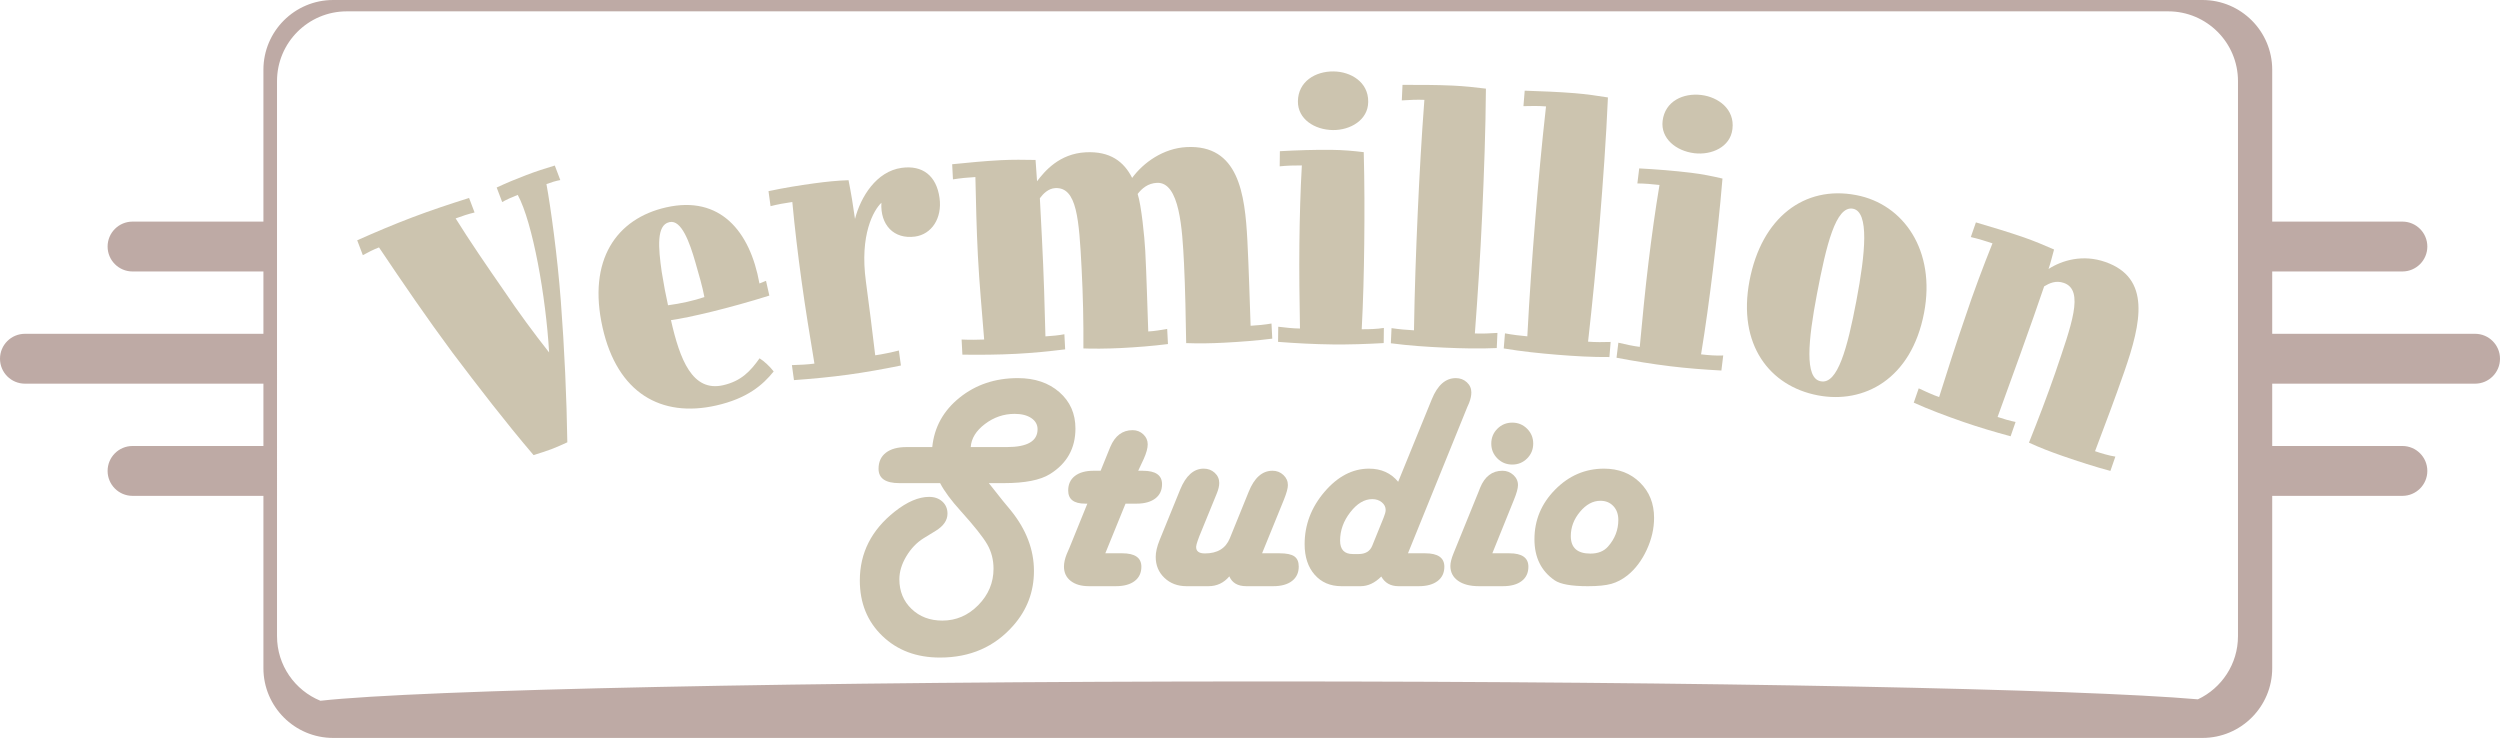
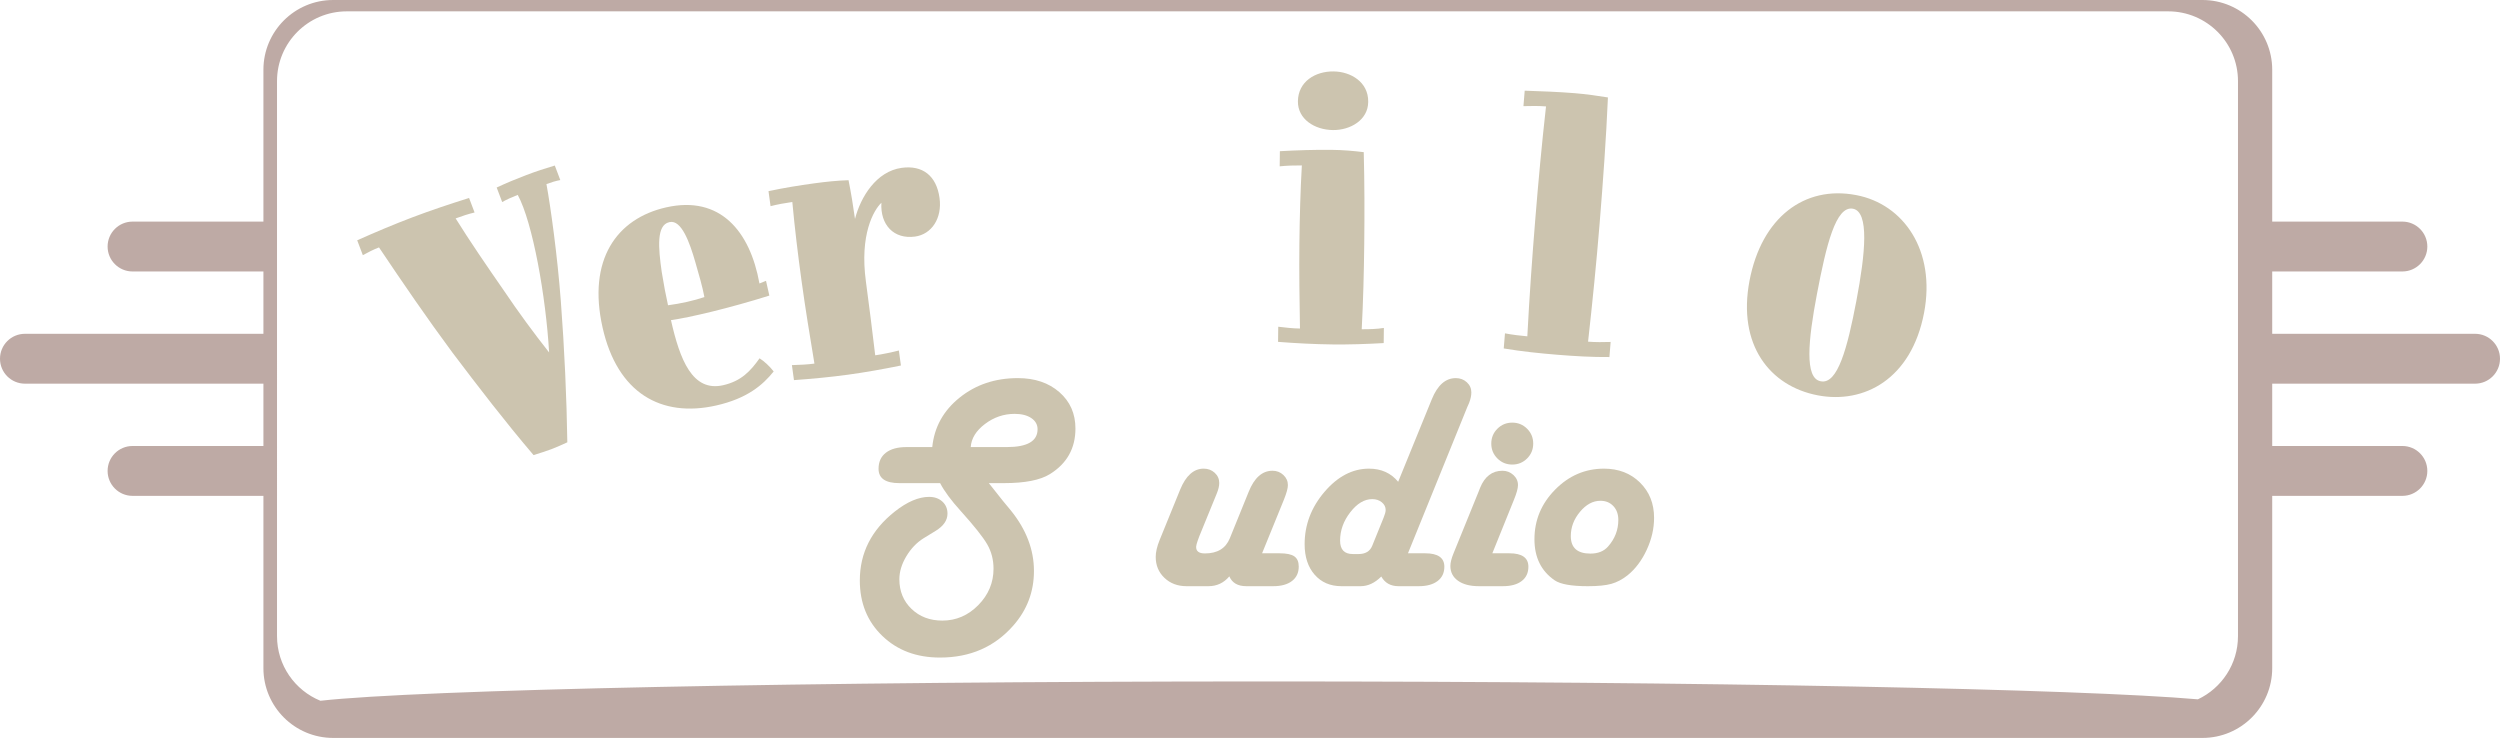
<svg xmlns="http://www.w3.org/2000/svg" version="1.1" viewBox="0 0 300 89">
  <defs>
    <style>
      .cls-1 {
        fill: #ccc4af;
      }

      .cls-2 {
        fill: #beaaa5;
      }
    </style>
  </defs>
  <g>
    <g id="_レイヤー_1" data-name="レイヤー_1">
      <g>
        <g>
          <path class="cls-1" d="M118.66,57.976l1.666,2.1.96,1.159c1.859,2.294,2.788,4.72,2.788,7.279,0,2.486-.821,4.665-2.462,6.536-2.245,2.571-5.185,3.857-8.818,3.857-2.813,0-5.118-.866-6.917-2.598-1.799-1.732-2.698-3.95-2.698-6.654,0-3.307,1.4-6.066,4.201-8.274,1.485-1.171,2.855-1.756,4.11-1.756.652,0,1.183.187,1.593.561.41.374.616.857.616,1.448,0,.797-.471,1.485-1.412,2.064l-1.448.887c-.833.519-1.527,1.243-2.082,2.173-.555.93-.833,1.847-.833,2.752,0,1.436.486,2.622,1.458,3.558.972.935,2.206,1.403,3.703,1.403,1.654,0,3.09-.619,4.309-1.856,1.219-1.237,1.829-2.695,1.829-4.373,0-1.062-.248-2.028-.742-2.897-.495-.869-1.563-2.215-3.205-4.038-1.147-1.267-1.968-2.378-2.462-3.332h-4.889c-1.666,0-2.499-.573-2.499-1.72,0-.833.293-1.476.878-1.928.585-.453,1.409-.679,2.471-.679h3.096c.241-2.39,1.334-4.366,3.277-5.93,1.943-1.563,4.273-2.345,6.989-2.345,2.04,0,3.703.561,4.988,1.684s1.928,2.577,1.928,4.364c0,2.378-1.02,4.201-3.06,5.468-1.159.724-3,1.086-5.522,1.086h-1.811ZM116.487,53.648h4.345c2.45,0,3.676-.712,3.676-2.137,0-.555-.251-1.002-.751-1.34-.501-.338-1.168-.507-2.001-.507-1.304,0-2.49.405-3.558,1.213-1.068.809-1.639,1.732-1.711,2.77Z" />
-           <path class="cls-1" d="M136.585,56.491h.561c1.533,0,2.299.537,2.299,1.611,0,.736-.272,1.31-.815,1.72-.543.41-1.292.616-2.245.616h-1.322l-2.426,5.957h2.028c1.533,0,2.299.537,2.299,1.611,0,.736-.269,1.31-.806,1.72-.537.41-1.289.616-2.254.616h-3.241c-.917,0-1.645-.211-2.182-.634-.537-.422-.806-.996-.806-1.72,0-.446.109-.942.326-1.485l.344-.797,2.137-5.269h-.272c-1.352,0-2.028-.525-2.028-1.575,0-.748.268-1.331.806-1.747.537-.416,1.288-.625,2.254-.625h.833l.96-2.372.199-.489c.567-1.34,1.46-2.01,2.68-2.01.495,0,.92.166,1.276.498.356.332.534.733.534,1.204,0,.459-.157,1.038-.471,1.738l-.67,1.43Z" />
          <path class="cls-1" d="M151.45,66.395h2.1c.833,0,1.424.124,1.774.371.35.248.525.655.525,1.222,0,.736-.269,1.313-.806,1.729-.537.416-1.289.625-2.254.625h-3.241c-1.014,0-1.69-.392-2.028-1.177-.664.785-1.497,1.177-2.499,1.177h-2.643c-1.062,0-1.944-.332-2.643-.996-.7-.664-1.05-1.503-1.05-2.517,0-.579.157-1.255.471-2.028l2.462-6.047c.688-1.678,1.63-2.517,2.825-2.517.519,0,.96.166,1.322.498.362.332.543.74.543,1.222,0,.362-.097.779-.29,1.249l-.199.489-1.901,4.653-.199.543c-.109.314-.169.549-.181.706-.024.543.326.815,1.05.815,1.497,0,2.492-.603,2.988-1.811l2.263-5.577c.676-1.69,1.63-2.535,2.861-2.535.507,0,.942.169,1.304.507.362.338.543.742.543,1.213,0,.374-.157.954-.471,1.738l-2.625,6.446Z" />
          <path class="cls-1" d="M168.959,66.395h2.064c1.533,0,2.299.537,2.299,1.611,0,.736-.272,1.31-.815,1.72-.543.41-1.292.616-2.245.616h-2.444c-.942,0-1.63-.386-2.064-1.159-.773.773-1.6,1.159-2.481,1.159h-2.299c-1.34,0-2.411-.459-3.214-1.376-.803-.917-1.204-2.137-1.204-3.657,0-2.329.794-4.424,2.381-6.283,1.587-1.859,3.371-2.788,5.35-2.788,1.46,0,2.625.525,3.494,1.575l4.038-9.904c.688-1.69,1.648-2.535,2.879-2.535.519,0,.96.166,1.322.498.362.332.543.74.543,1.222,0,.374-.091.797-.272,1.267l-.217.489-7.116,17.545ZM162.332,66.486h.688c.833,0,1.382-.332,1.648-.996l1.358-3.35c.169-.41.253-.724.253-.942,0-.362-.154-.67-.462-.923s-.691-.38-1.15-.38c-.942,0-1.82.525-2.634,1.575s-1.222,2.185-1.222,3.404c0,1.074.507,1.611,1.521,1.611Z" />
          <path class="cls-1" d="M179.08,66.395h2.046c1.521,0,2.281.537,2.281,1.611,0,.736-.269,1.31-.806,1.72-.537.41-1.289.616-2.254.616h-2.879c-1.062,0-1.898-.217-2.508-.652-.61-.435-.914-1.026-.914-1.774,0-.398.127-.905.38-1.521l2.988-7.351.199-.507c.555-1.364,1.448-2.046,2.68-2.046.507,0,.944.169,1.313.507.368.338.552.742.552,1.213,0,.386-.163.978-.489,1.774l-2.589,6.41ZM181.47,50.715c.7,0,1.295.244,1.783.733s.733,1.084.733,1.783c0,.7-.244,1.295-.733,1.783s-1.084.733-1.783.733c-.7,0-1.295-.244-1.783-.733s-.733-1.083-.733-1.783c0-.7.244-1.295.733-1.783s1.083-.733,1.783-.733Z" />
          <path class="cls-1" d="M192.478,56.238c1.75,0,3.19.555,4.318,1.666,1.129,1.111,1.693,2.523,1.693,4.237,0,1.292-.296,2.574-.887,3.848-.592,1.274-1.358,2.29-2.299,3.051-.628.495-1.276.836-1.946,1.023-.67.187-1.609.281-2.815.281-1.968,0-3.295-.235-3.983-.706-1.618-1.11-2.426-2.752-2.426-4.925,0-2.293.827-4.279,2.481-5.957,1.654-1.678,3.609-2.517,5.866-2.517ZM192.044,60.094c-.893,0-1.708.441-2.444,1.322-.736.881-1.104,1.853-1.104,2.915,0,1.4.785,2.1,2.354,2.1.917,0,1.623-.283,2.118-.851.821-.929,1.231-1.992,1.231-3.187,0-.688-.199-1.243-.598-1.666-.398-.422-.917-.634-1.557-.634Z" />
        </g>
        <path class="cls-2" d="M297.008,40.055h-24.342v-7.479h15.622c1.652,0,2.992-1.339,2.992-2.992s-1.339-2.992-2.992-2.992h-15.622V8.373c0-4.624-3.749-8.373-8.373-8.373H39.983c-4.624,0-8.373,3.749-8.373,8.373v18.22h-15.706c-1.652,0-2.992,1.339-2.992,2.992s1.339,2.992,2.992,2.992h15.706v7.479H2.992c-1.652,0-2.992,1.339-2.992,2.992s1.339,2.992,2.992,2.992h28.618v7.479h-15.706c-1.652,0-2.992,1.339-2.992,2.992v0c0,1.652,1.339,2.992,2.992,2.992h15.706v20.676c0,4.624,3.749,8.373,8.373,8.373h224.31c4.624,0,8.373-3.749,8.373-8.373v-20.676h15.622c1.652,0,2.992-1.339,2.992-2.992v-0c0-1.652-1.339-2.992-2.992-2.992h-15.622v-7.479h24.342c1.652,0,2.992-1.339,2.992-2.992s-1.339-2.992-2.992-2.992ZM268.558,76.341c0,3.35-1.968,6.239-4.81,7.578-14.209-1.24-58.869-2.146-111.765-2.146-55.335,0-101.658.991-113.535,2.319-3.054-1.249-5.206-4.248-5.206-7.751V9.735c0-4.624,3.749-8.373,8.373-8.373h218.571c4.624,0,8.373,3.749,8.373,8.373v66.606Z" />
        <g>
          <path class="cls-1" d="M42.864,28.835c2.217-.988,4.407-1.916,6.674-2.774,2.223-.841,4.392-1.562,6.751-2.305l.66,1.743c-.687.16-1.575.446-2.272.71,1.655,2.663,3.769,5.749,5.741,8.59,1.819,2.7,3.659,5.193,5.476,7.495-.385-6.681-1.965-15.6-3.764-18.905-.61.231-1.335.555-1.868.856l-.66-1.743c1.144-.532,2.348-1.038,3.568-1.499,1.133-.429,2.239-.797,3.406-1.139l.66,1.744c-.513.094-1.139.281-1.662.479.51,2.797,1.318,8.62,1.726,14.046.431,5.617.705,11.742.78,16.945-.637.291-1.275.582-1.928.829-.654.247-1.324.451-2.125.704-3.404-3.994-6.547-8.086-9.739-12.31-3.056-4.126-5.953-8.361-8.808-12.613-.654.247-1.362.615-1.939.933l-.676-1.787Z" />
          <path class="cls-1" d="M91.922,33.698l.399,1.773c-4.818,1.515-9.627,2.645-11.805,2.945,1.065,4.728,2.567,8.642,6.25,7.812,2.182-.492,3.296-1.698,4.383-3.232.557.352,1.221.967,1.693,1.577-1.305,1.631-3.185,3.249-6.913,4.089-6.592,1.485-11.848-1.488-13.619-9.353-1.822-8.093,1.641-13.076,7.643-14.428,6.456-1.454,10.052,2.848,11.182,9.138l.788-.321ZM80.307,26.664c-1.546.348-1.316,3.067-.898,5.982.226,1.43.519,2.941.754,3.986,1.531-.201,3.122-.56,4.365-.983-.231-1.238-.649-2.672-1.078-4.152-.689-2.424-1.688-5.161-3.097-4.844l-.046.01Z" />
          <path class="cls-1" d="M108.111,43.86c-2.059.423-4.262.818-6.34,1.102-2.124.291-4.307.495-6.496.653l-.246-1.801c.936-.034,1.826-.062,2.703-.182-.541-3.266-1.094-6.624-1.549-9.948-.43-3.14-.819-6.332-1.104-9.445-.877.12-1.794.292-2.613.499l-.246-1.8c1.828-.391,3.623-.684,5.469-.936,1.431-.196,2.869-.345,4.135-.378.294,1.465.568,3.121.776,4.645.675-2.632,2.558-5.712,5.606-6.129,2.493-.341,4.173.935,4.539,3.613.335,2.447-.955,4.364-2.941,4.635-2.539.347-4.19-1.402-4.036-4.058-.915.878-2.633,3.794-1.856,9.473.398,2.909.756,5.87,1.114,8.832.785-.107,2.111-.383,2.838-.576l.246,1.801Z" />
-           <path class="cls-1" d="M140.154,41.287c-1.854.236-3.76.381-5.622.477-1.629.084-3.635.094-4.524.047.023-3.174-.047-6.344-.211-9.509-.31-6.004-.556-9.864-3.162-9.73-.838.043-1.458.682-1.851,1.215l.25,4.84c.216,4.189.337,8.335.419,11.738.652-.034,1.72-.135,2.273-.257l.094,1.815c-1.994.243-3.897.434-5.852.535-2.187.113-4.333.13-6.481.101l-.094-1.815c.936.045,2.102.032,2.707 0-.268-3.393-.579-6.69-.754-10.087-.161-3.118-.229-6.241-.299-9.411-.884.046-1.813.14-2.692.279l-.094-1.815c1.95-.194,3.807-.383,5.854-.489,1.396-.072,2.797-.051,4.152-.027l.179,2.557c.917-1.214,2.676-3.311,5.84-3.475,2.932-.151,4.584,1.117,5.572,3.072,1.352-1.843,3.736-3.553,6.529-3.697,6.236-.322,7.007,5.565,7.3,11.243.175,3.397.277,7.172.386,10.199.791-.041,1.72-.135,2.506-.269l.094,1.815c-1.901.238-3.853.386-5.761.484-1.536.079-3.027.11-4.571.049-.041-2.611-.116-6.76-.264-9.646-.204-3.956-.502-9.727-3.248-9.585-1.07.055-1.786.652-2.311,1.333.442,1.33.83,5.23.912,6.813.166,3.211.243,6.52.36,9.688.745-.038,1.531-.172,2.271-.304l.094,1.815Z" />
          <path class="cls-1" d="M153.584,18.144c2.052-.116,4.197-.185,6.247-.161,1.351.016,2.562.123,3.818.277.098,3.636.101,7.411.06,11.046-.039,3.402-.126,6.896-.303,10.203.839.01,1.864-.025,2.658-.156l-.021,1.817c-2.052.116-4.104.186-6.154.162-2.19-.025-4.379-.143-6.521-.308l.021-1.817c.838.103,1.769.207,2.607.216-.055-3.356-.108-6.806-.069-10.207.036-3.122.119-6.29.294-9.365-.839-.01-1.865.025-2.658.109l.021-1.817ZM164.184,12.253c-.025,2.144-2.136,3.378-4.233,3.354-2.19-.025-4.226-1.307-4.202-3.45.027-2.377,2.092-3.611,4.282-3.586,2.05.024,4.18,1.26,4.153,3.636l-0.0.047Z" />
-           <path class="cls-1" d="M168.301,10.185c2.006-.003,4.012-.006,6.014.085,1.35.061,2.882.223,3.995.367-.036,4.943-.221,10.067-.452,15.188-.214,4.749-.522,9.493-.874,14.19.791.036,1.96-.005,2.709-.064l-.082,1.816c-2.057.094-4.201.044-6.249-.049-2.141-.097-4.281-.24-6.461-.525l.082-1.816c.834.131,1.949.228,2.694.261.077-4.802.238-9.413.453-14.162.202-4.469.452-8.983.796-13.493-.885-.04-1.82.011-2.709.064l.084-1.863Z" />
          <path class="cls-1" d="M182.964,10.881c2.005.069,4.01.139,6.007.301,1.347.11,2.872.327,3.98.511-.214,4.938-.583,10.052-.999,15.161-.385,4.738-.863,9.468-1.384,14.148.79.064,1.958.066,2.709.033l-.147,1.811c-2.059.02-4.199-.108-6.243-.274-2.137-.174-4.27-.394-6.438-.757l.147-1.812c.828.161,1.939.298,2.683.358.25-4.795.577-9.398.962-14.135.363-4.459.775-8.961,1.281-13.455-.882-.072-1.819-.054-2.709-.033l.151-1.858Z" />
-           <path class="cls-1" d="M196.706,20.209c2.052.109,4.192.276,6.227.524,1.342.163,2.533.403,3.765.694-.301,3.625-.711,7.378-1.151,10.986-.412,3.377-.881,6.841-1.42,10.108.833.101,1.856.179,2.659.136l-.22,1.804c-2.052-.109-4.099-.265-6.135-.513-2.174-.265-4.337-.623-6.448-1.021l.22-1.804c.821.194,1.735.399,2.568.501.313-3.342.638-6.776,1.05-10.153.378-3.099.807-6.239,1.318-9.276-.833-.101-1.856-.179-2.654-.183l.22-1.804ZM207.888,15.515c-.259,2.128-2.493,3.123-4.575,2.87-2.174-.265-4.057-1.762-3.798-3.89.288-2.359,2.475-3.36,4.65-3.095,2.035.248,4.017,1.71,3.729,4.07l-.006.046Z" />
          <path class="cls-1" d="M222.763,23.416c5.676,1.081,9.548,6.658,8.126,14.12-1.518,7.966-7.212,10.961-12.751,9.905-5.768-1.099-9.661-6.063-8.196-13.754,1.448-7.599,6.595-11.458,12.775-10.28l.046.009ZM218.507,45.756c2.014.384,3.181-3.996,4.253-9.627,1.099-5.768,1.566-10.708-.403-11.083-2.06-.393-3.205,4.371-4.321,10.23-1.064,5.585-1.498,10.104.425,10.47l.046.009Z" />
-           <path class="cls-1" d="M237.109,26.686c1.924.569,3.891,1.153,5.785,1.81,1.145.397,2.567.99,3.593,1.445-.216.764-.403,1.587-.663,2.335,1.649-1.056,4.119-1.777,6.805-.844,5.503,1.91,4.332,7.275,2.299,13.131-1.116,3.214-2.319,6.397-3.523,9.581.66.229,1.688.537,2.439.649l-.596,1.717c-1.763-.464-3.891-1.153-5.74-1.795-1.453-.504-2.714-.992-4.033-1.597,1.11-2.772,2.192-5.603,3.154-8.377,1.927-5.695,3.542-9.919,1.032-10.79-.969-.336-1.74.037-2.363.413-1.209,3.625-4.672,13.177-5.588,15.671.528.184,1.556.491,2.159.601l-.596,1.717c-1.939-.525-3.775-1.064-5.624-1.705-2.113-.734-4.123-1.481-5.999-2.329l.596-1.717c.762.363,1.656.772,2.448,1.047.982-3.112,2.04-6.445,3.155-9.659.903-2.745,2.168-6.104,3.248-8.788-.704-.244-1.776-.567-2.599-.754l.611-1.761Z" />
        </g>
      </g>
    </g>
  </g>
</svg>